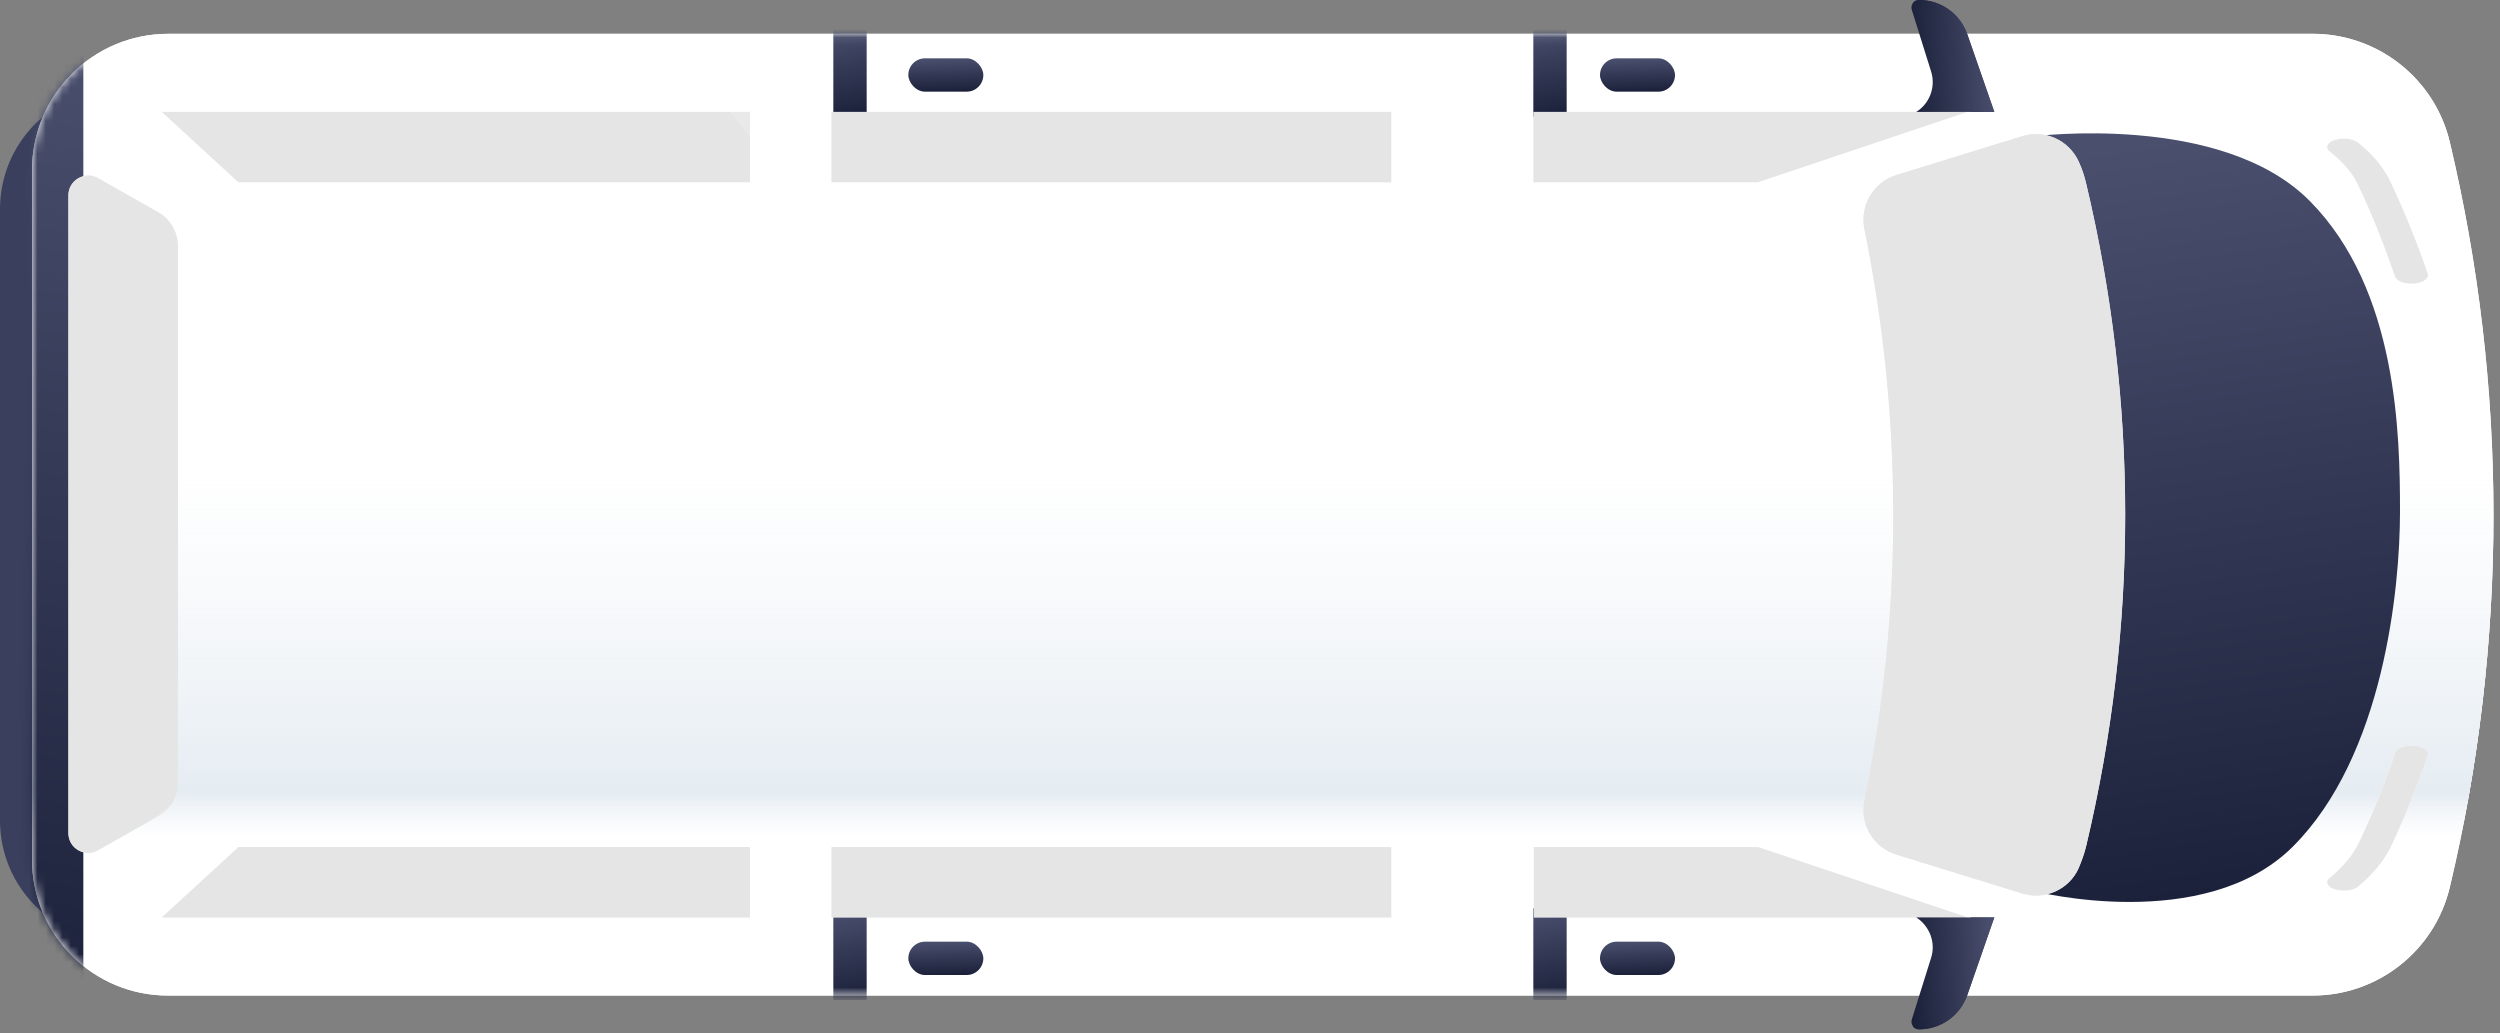
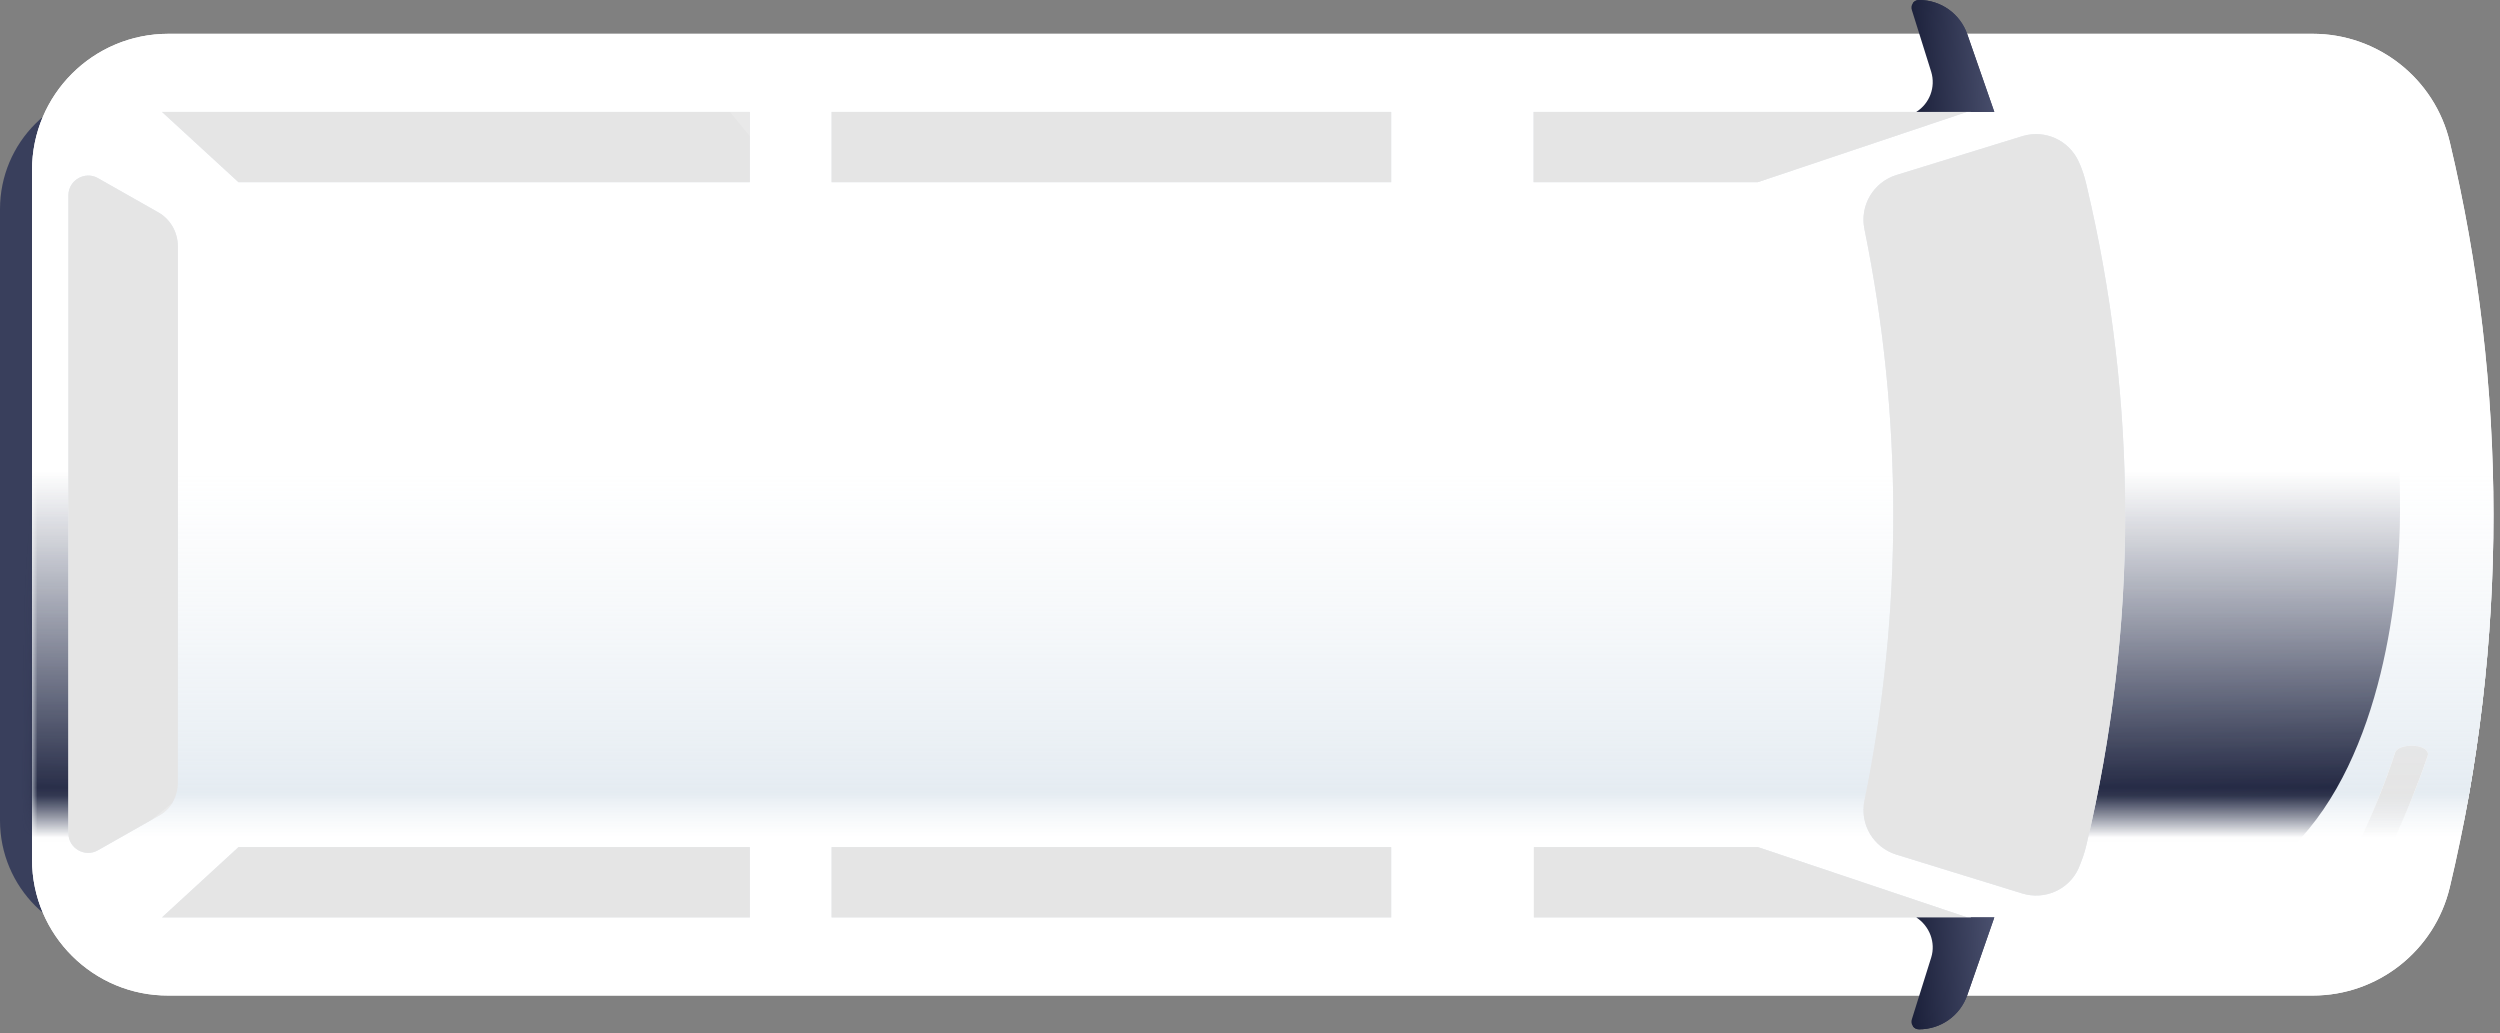
<svg xmlns="http://www.w3.org/2000/svg" width="300" height="124" viewBox="0 0 300 124" fill="none">
  <rect x="0" y="0" width="300" height="124" fill="#808080" stroke="none" />
  <path d="M264.462 22.123C262.858 15.37 256.814 10.595 249.875 10.595L229.357 10.595L229.357 112.963L249.875 112.963C256.814 112.963 262.858 108.188 264.462 101.435C270.655 75.358 270.655 48.2 264.462 22.123Z" fill="white" />
  <path d="M39.022 10.595L14.512 10.595C6.491 10.595 -2.03478e-05 17.087 -2.06984e-05 25.107L-2.39044e-05 98.451C-2.4255e-05 106.471 6.491 112.963 14.512 112.963L39.022 112.963L39.022 10.595Z" fill="#393F5C" />
  <path d="M3.842 103.14L3.842 20.424C3.842 11.378 11.163 4.057 20.209 4.057L277.529 4.057C285.354 4.057 292.17 9.443 293.979 17.058C300.964 46.467 300.964 77.096 293.979 106.464C292.17 114.079 285.354 119.464 277.529 119.464L20.209 119.464C11.205 119.506 3.842 112.186 3.842 103.14Z" fill="white" />
  <path d="M3.842 103.14L3.842 20.424C3.842 11.378 11.163 4.057 20.209 4.057L277.529 4.057C285.354 4.057 292.17 9.443 293.979 17.058C300.964 46.467 300.964 77.096 293.979 106.464C292.17 114.079 285.354 119.464 277.529 119.464L20.209 119.464C11.205 119.506 3.842 112.186 3.842 103.14Z" fill="url(#paint0_linear_8_1290)" />
  <path d="M3.842 103.14L3.842 20.424C3.842 11.378 11.163 4.057 20.209 4.057L277.529 4.057C285.354 4.057 292.17 9.442 293.979 17.058C300.964 46.467 300.964 77.096 293.979 106.463C292.17 114.079 285.354 119.464 277.529 119.464L20.209 119.464C11.205 119.506 3.842 112.185 3.842 103.14Z" fill="white" />
  <path d="M3.842 103.14L3.842 20.424C3.842 11.378 11.163 4.057 20.209 4.057L277.529 4.057C285.354 4.057 292.17 9.442 293.979 17.058C300.964 46.467 300.964 77.096 293.979 106.463C292.17 114.079 285.354 119.464 277.529 119.464L20.209 119.464C11.205 119.506 3.842 112.185 3.842 103.14Z" fill="url(#paint1_linear_8_1290)" />
  <mask id="mask0_8_1290" style="mask-type:alpha" maskUnits="userSpaceOnUse" x="3" y="4" width="297" height="116">
-     <path d="M3.842 103.14L3.842 20.424C3.842 11.378 11.163 4.057 20.209 4.057L277.529 4.057C285.354 4.057 292.17 9.442 293.979 17.058C300.964 46.467 300.964 77.096 293.979 106.463C292.17 114.079 285.354 119.464 277.529 119.464L20.209 119.464C11.205 119.506 3.842 112.185 3.842 103.14Z" fill="white" />
    <path d="M3.842 103.14L3.842 20.424C3.842 11.378 11.163 4.057 20.209 4.057L277.529 4.057C285.354 4.057 292.17 9.442 293.979 17.058C300.964 46.467 300.964 77.096 293.979 106.463C292.17 114.079 285.354 119.464 277.529 119.464L20.209 119.464C11.205 119.506 3.842 112.185 3.842 103.14Z" fill="url(#paint2_linear_8_1290)" />
  </mask>
  <g mask="url(#mask0_8_1290)">
    <path d="M-40 0H10V119H-40C-19.264 78.787 -19.334 52.643 -40 0Z" fill="url(#paint3_linear_8_1290)" />
    <rect x="100" y="3" width="4" height="11" fill="url(#paint4_linear_8_1290)" />
    <rect x="109" y="7" width="9" height="4" rx="2" fill="url(#paint5_linear_8_1290)" />
    <rect x="109" y="113" width="9" height="4" rx="2" fill="url(#paint6_linear_8_1290)" />
    <rect x="192" y="7" width="9" height="4" rx="2" fill="url(#paint7_linear_8_1290)" />
    <rect x="192" y="113" width="9" height="4" rx="2" fill="url(#paint8_linear_8_1290)" />
    <rect x="184" y="3" width="4" height="11" fill="url(#paint9_linear_8_1290)" />
    <rect x="100" y="109" width="4" height="11" fill="url(#paint10_linear_8_1290)" />
    <path d="M244 16.368C244 16.368 266.582 13.437 277.169 24.116C287.727 34.767 288 52.203 288 61.404C288 70.604 286.041 90.716 275.138 101.596C264.514 112.198 244 106.923 244 106.923V16.368Z" fill="url(#paint11_linear_8_1290)" />
    <path d="M279.268 17.645C279.268 17.31 279.564 16.974 280.231 16.787C281.194 16.489 282.378 16.638 282.971 17.123C284.822 18.578 286.081 20.182 286.896 21.898C288.599 25.517 290.08 29.21 291.339 32.866C291.487 33.426 290.821 33.911 289.71 34.023C288.599 34.097 287.636 33.762 287.414 33.202C286.155 29.583 284.748 25.927 283.045 22.346C282.378 20.854 281.194 19.473 279.564 18.168C279.342 18.018 279.268 17.832 279.268 17.645Z" fill="white" />
    <path d="M279.268 17.645C279.268 17.31 279.564 16.974 280.231 16.787C281.194 16.489 282.378 16.638 282.971 17.123C284.822 18.578 286.081 20.182 286.896 21.898C288.599 25.517 290.08 29.21 291.339 32.866C291.487 33.426 290.821 33.911 289.71 34.023C288.599 34.097 287.636 33.762 287.414 33.202C286.155 29.583 284.748 25.927 283.045 22.346C282.378 20.854 281.194 19.473 279.564 18.168C279.342 18.018 279.268 17.832 279.268 17.645Z" fill="#E5E5E5" />
    <path d="M279.268 105.873C279.268 105.687 279.342 105.5 279.564 105.351C281.12 104.083 282.304 102.665 283.045 101.173C284.748 97.591 286.229 93.936 287.414 90.317C287.562 89.757 288.599 89.421 289.71 89.496C290.821 89.571 291.487 90.093 291.339 90.653C290.08 94.309 288.599 98.002 286.896 101.621C286.081 103.299 284.748 104.903 282.971 106.396C282.378 106.881 281.194 106.993 280.231 106.731C279.564 106.545 279.268 106.209 279.268 105.873Z" fill="white" />
    <path d="M279.268 105.873C279.268 105.687 279.342 105.5 279.564 105.351C281.12 104.083 282.304 102.665 283.045 101.173C284.748 97.591 286.229 93.936 287.414 90.317C287.562 89.757 288.599 89.421 289.71 89.496C290.821 89.571 291.487 90.093 291.339 90.653C290.08 94.309 288.599 98.002 286.896 101.621C286.081 103.299 284.748 104.903 282.971 106.396C282.378 106.881 281.194 106.993 280.231 106.731C279.564 106.545 279.268 106.209 279.268 105.873Z" fill="#E5E5E5" />
    <rect x="184" y="109" width="4" height="11" fill="url(#paint12_linear_8_1290)" />
  </g>
  <path d="M89.982 13.43L89.982 21.861L28.614 21.861L19.437 13.43L89.982 13.43ZM166.944 13.43L99.794 13.43L99.794 21.861L166.944 21.861L166.944 13.43ZM184.03 13.43L184.03 21.861L210.928 21.861L236.035 13.43L184.03 13.43ZM89.982 110.09L89.982 101.659L28.614 101.659L19.437 110.09L89.982 110.09ZM166.944 101.659L99.794 101.659L99.794 110.09L166.944 110.09L166.944 101.659ZM236.072 110.09L210.965 101.659L184.068 101.659L184.068 110.09L236.072 110.09Z" fill="#E7EBF0" />
  <path d="M89.982 13.43L89.982 21.861L28.614 21.861L19.437 13.43L89.982 13.43ZM166.944 13.43L99.794 13.43L99.794 21.861L166.944 21.861L166.944 13.43ZM184.03 13.43L184.03 21.861L210.928 21.861L236.035 13.43L184.03 13.43ZM89.982 110.09L89.982 101.659L28.614 101.659L19.437 110.09L89.982 110.09ZM166.944 101.659L99.794 101.659L99.794 110.09L166.944 110.09L166.944 101.659ZM236.072 110.09L210.965 101.659L184.068 101.659L184.068 110.09L236.072 110.09Z" fill="#E5E5E5" />
  <g opacity="0.4">
    <path opacity="0.4" d="M89.982 13.43L87.595 13.43L89.982 16.34L89.982 13.43Z" fill="white" />
  </g>
  <path d="M255.024 61.779C255.024 75.097 253.457 88.378 250.361 101.435C250.137 102.405 249.801 103.3 249.428 104.196C248.272 106.77 245.362 108.038 242.676 107.217L227.567 102.554C224.807 101.696 223.165 98.936 223.725 96.1C226.038 84.797 227.194 73.269 227.194 61.779C227.194 50.289 226.038 38.798 223.725 27.457C223.165 24.66 224.807 21.861 227.567 21.003L242.676 16.34C245.362 15.52 248.235 16.788 249.428 19.362C249.839 20.22 250.137 21.153 250.361 22.123C253.457 35.142 255.024 48.461 255.024 61.779ZM21.34 93.936L21.34 29.547C21.34 27.868 20.445 26.301 18.99 25.48L11.753 21.377C10.186 20.481 8.209 21.638 8.209 23.428L8.209 99.98C8.209 101.808 10.186 102.927 11.753 102.032L18.99 97.928C20.445 97.182 21.34 95.615 21.34 93.936Z" fill="#E7EBF0" />
  <path d="M255.024 61.779C255.024 75.097 253.457 88.378 250.361 101.435C250.137 102.405 249.801 103.3 249.428 104.196C248.272 106.77 245.362 108.038 242.676 107.217L227.567 102.554C224.807 101.696 223.165 98.936 223.725 96.1C226.038 84.797 227.194 73.269 227.194 61.779C227.194 50.289 226.038 38.798 223.725 27.457C223.165 24.66 224.807 21.861 227.567 21.003L242.676 16.34C245.362 15.52 248.235 16.788 249.428 19.362C249.839 20.22 250.137 21.153 250.361 22.123C253.457 35.142 255.024 48.461 255.024 61.779ZM21.34 93.936L21.34 29.547C21.34 27.868 20.445 26.301 18.99 25.48L11.753 21.377C10.186 20.481 8.209 21.638 8.209 23.428L8.209 99.98C8.209 101.808 10.186 102.927 11.753 102.032L18.99 97.928C20.445 97.182 21.34 95.615 21.34 93.936Z" fill="#E5E5E5" />
  <g opacity="0.45">
    <path opacity="0.45" d="M20.667 96.361L17.869 98.636L18.988 98.002C19.697 97.592 20.257 97.032 20.667 96.361Z" fill="white" />
  </g>
  <path d="M229.954 110.089L239.318 110.089L236.072 119.416C235.214 121.878 232.901 123.519 230.289 123.519C229.655 123.519 229.208 122.885 229.431 122.288L231.744 114.902C232.304 113.111 231.558 111.134 229.954 110.089Z" fill="url(#paint13_linear_8_1290)" />
  <path d="M236.52 110.089L233.274 119.416C232.64 121.206 231.259 122.549 229.543 123.146C229.693 123.37 229.954 123.519 230.289 123.519C232.901 123.519 235.214 121.878 236.072 119.416L239.318 110.089L236.52 110.089Z" fill="url(#paint14_linear_8_1290)" />
  <path d="M229.954 13.43L239.318 13.43L236.072 4.104C235.214 1.641 232.901 -2.80479e-07 230.289 -3.94628e-07C229.655 -4.22349e-07 229.208 0.634 229.431 1.231L231.744 8.618C232.304 10.446 231.558 12.423 229.954 13.43Z" fill="url(#paint15_linear_8_1290)" />
  <path d="M236.52 13.43L233.274 4.104C232.64 2.313 231.259 0.97 229.543 0.373C229.693 0.149 229.954 -4.09304e-07 230.289 -3.94628e-07C232.901 -2.80479e-07 235.214 1.641 236.072 4.104L239.318 13.43L236.52 13.43Z" fill="url(#paint16_linear_8_1290)" />
  <defs>
    <linearGradient id="paint0_linear_8_1290" x1="299.218" y1="107.649" x2="299.218" y2="56.492" gradientUnits="userSpaceOnUse">
      <stop offset="0.139" stop-color="#EFF3F7" stop-opacity="0" />
      <stop offset="0.245" stop-color="#E5ECF2" />
      <stop offset="1" stop-color="#EFF3F7" stop-opacity="0" />
    </linearGradient>
    <linearGradient id="paint1_linear_8_1290" x1="299.218" y1="107.649" x2="299.218" y2="56.492" gradientUnits="userSpaceOnUse">
      <stop offset="0.139" stop-color="#EFF3F7" stop-opacity="0" />
      <stop offset="0.245" stop-color="#E5ECF2" />
      <stop offset="1" stop-color="#EFF3F7" stop-opacity="0" />
    </linearGradient>
    <linearGradient id="paint2_linear_8_1290" x1="299.218" y1="107.649" x2="299.218" y2="56.492" gradientUnits="userSpaceOnUse">
      <stop offset="0.139" stop-color="#EFF3F7" stop-opacity="0" />
      <stop offset="0.245" stop-color="#E5ECF2" />
      <stop offset="1" stop-color="#EFF3F7" stop-opacity="0" />
    </linearGradient>
    <linearGradient id="paint3_linear_8_1290" x1="-12.736" y1="120.488" x2="6.77" y2="3.287" gradientUnits="userSpaceOnUse">
      <stop stop-color="#1B203A" />
      <stop offset="1" stop-color="#494F6D" />
    </linearGradient>
    <linearGradient id="paint4_linear_8_1290" x1="101.819" y1="14.138" x2="99.754" y2="3.401" gradientUnits="userSpaceOnUse">
      <stop stop-color="#1B203A" />
      <stop offset="1" stop-color="#494F6D" />
    </linearGradient>
    <linearGradient id="paint5_linear_8_1290" x1="113.093" y1="11.05" x2="112.967" y2="7.005" gradientUnits="userSpaceOnUse">
      <stop stop-color="#1B203A" />
      <stop offset="1" stop-color="#494F6D" />
    </linearGradient>
    <linearGradient id="paint6_linear_8_1290" x1="113.093" y1="117.05" x2="112.967" y2="113.005" gradientUnits="userSpaceOnUse">
      <stop stop-color="#1B203A" />
      <stop offset="1" stop-color="#494F6D" />
    </linearGradient>
    <linearGradient id="paint7_linear_8_1290" x1="196.093" y1="11.05" x2="195.967" y2="7.005" gradientUnits="userSpaceOnUse">
      <stop stop-color="#1B203A" />
      <stop offset="1" stop-color="#494F6D" />
    </linearGradient>
    <linearGradient id="paint8_linear_8_1290" x1="196.093" y1="117.05" x2="195.967" y2="113.005" gradientUnits="userSpaceOnUse">
      <stop stop-color="#1B203A" />
      <stop offset="1" stop-color="#494F6D" />
    </linearGradient>
    <linearGradient id="paint9_linear_8_1290" x1="185.819" y1="14.138" x2="183.754" y2="3.401" gradientUnits="userSpaceOnUse">
      <stop stop-color="#1B203A" />
      <stop offset="1" stop-color="#494F6D" />
    </linearGradient>
    <linearGradient id="paint10_linear_8_1290" x1="101.819" y1="120.138" x2="99.754" y2="109.401" gradientUnits="userSpaceOnUse">
      <stop stop-color="#1B203A" />
      <stop offset="1" stop-color="#494F6D" />
    </linearGradient>
    <linearGradient id="paint11_linear_8_1290" x1="264.008" y1="109.389" x2="250.61" y2="17.996" gradientUnits="userSpaceOnUse">
      <stop stop-color="#1B203A" />
      <stop offset="1" stop-color="#494F6D" />
    </linearGradient>
    <linearGradient id="paint12_linear_8_1290" x1="185.819" y1="120.138" x2="183.754" y2="109.401" gradientUnits="userSpaceOnUse">
      <stop stop-color="#1B203A" />
      <stop offset="1" stop-color="#494F6D" />
    </linearGradient>
    <linearGradient id="paint13_linear_8_1290" x1="229.249" y1="116.196" x2="239.287" y2="115.676" gradientUnits="userSpaceOnUse">
      <stop stop-color="#1B203A" />
      <stop offset="1" stop-color="#494F6D" />
    </linearGradient>
    <linearGradient id="paint14_linear_8_1290" x1="229.421" y1="116.196" x2="239.289" y2="115.694" gradientUnits="userSpaceOnUse">
      <stop stop-color="#1B203A" />
      <stop offset="1" stop-color="#494F6D" />
    </linearGradient>
    <linearGradient id="paint15_linear_8_1290" x1="229.249" y1="6.107" x2="239.287" y2="5.587" gradientUnits="userSpaceOnUse">
      <stop stop-color="#1B203A" />
      <stop offset="1" stop-color="#494F6D" />
    </linearGradient>
    <linearGradient id="paint16_linear_8_1290" x1="229.421" y1="6.107" x2="239.289" y2="5.605" gradientUnits="userSpaceOnUse">
      <stop stop-color="#1B203A" />
      <stop offset="1" stop-color="#494F6D" />
    </linearGradient>
  </defs>
</svg>